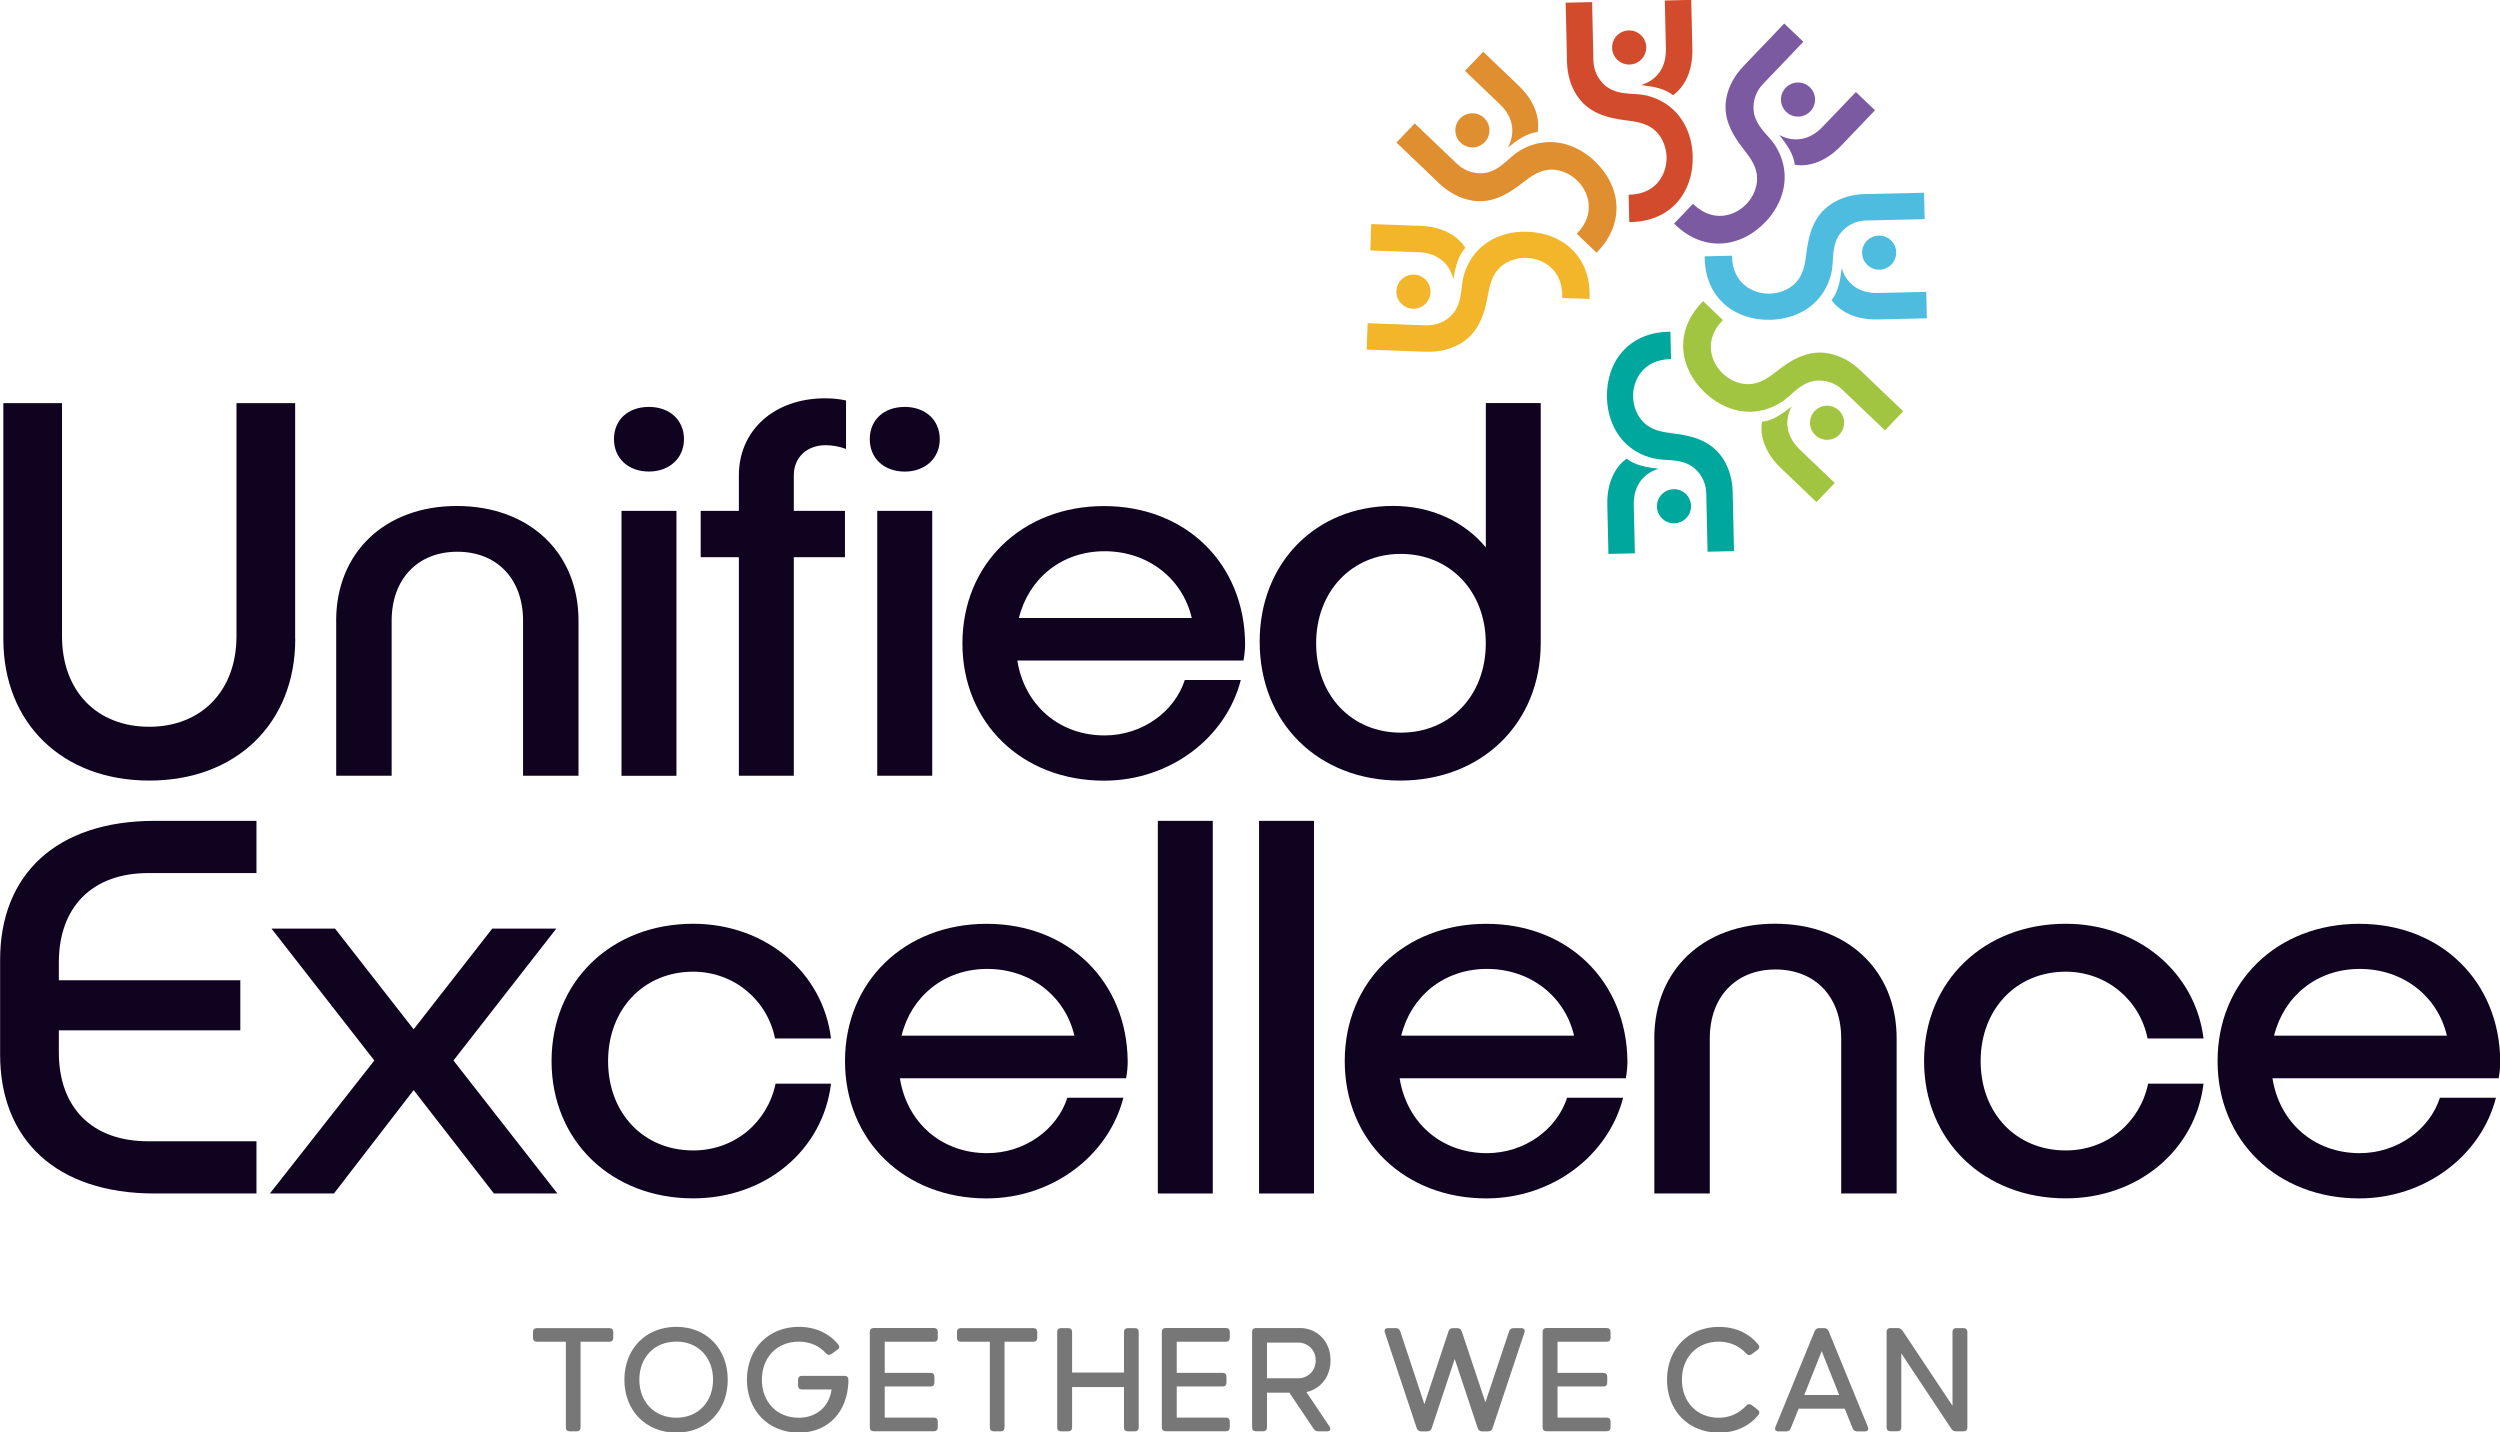
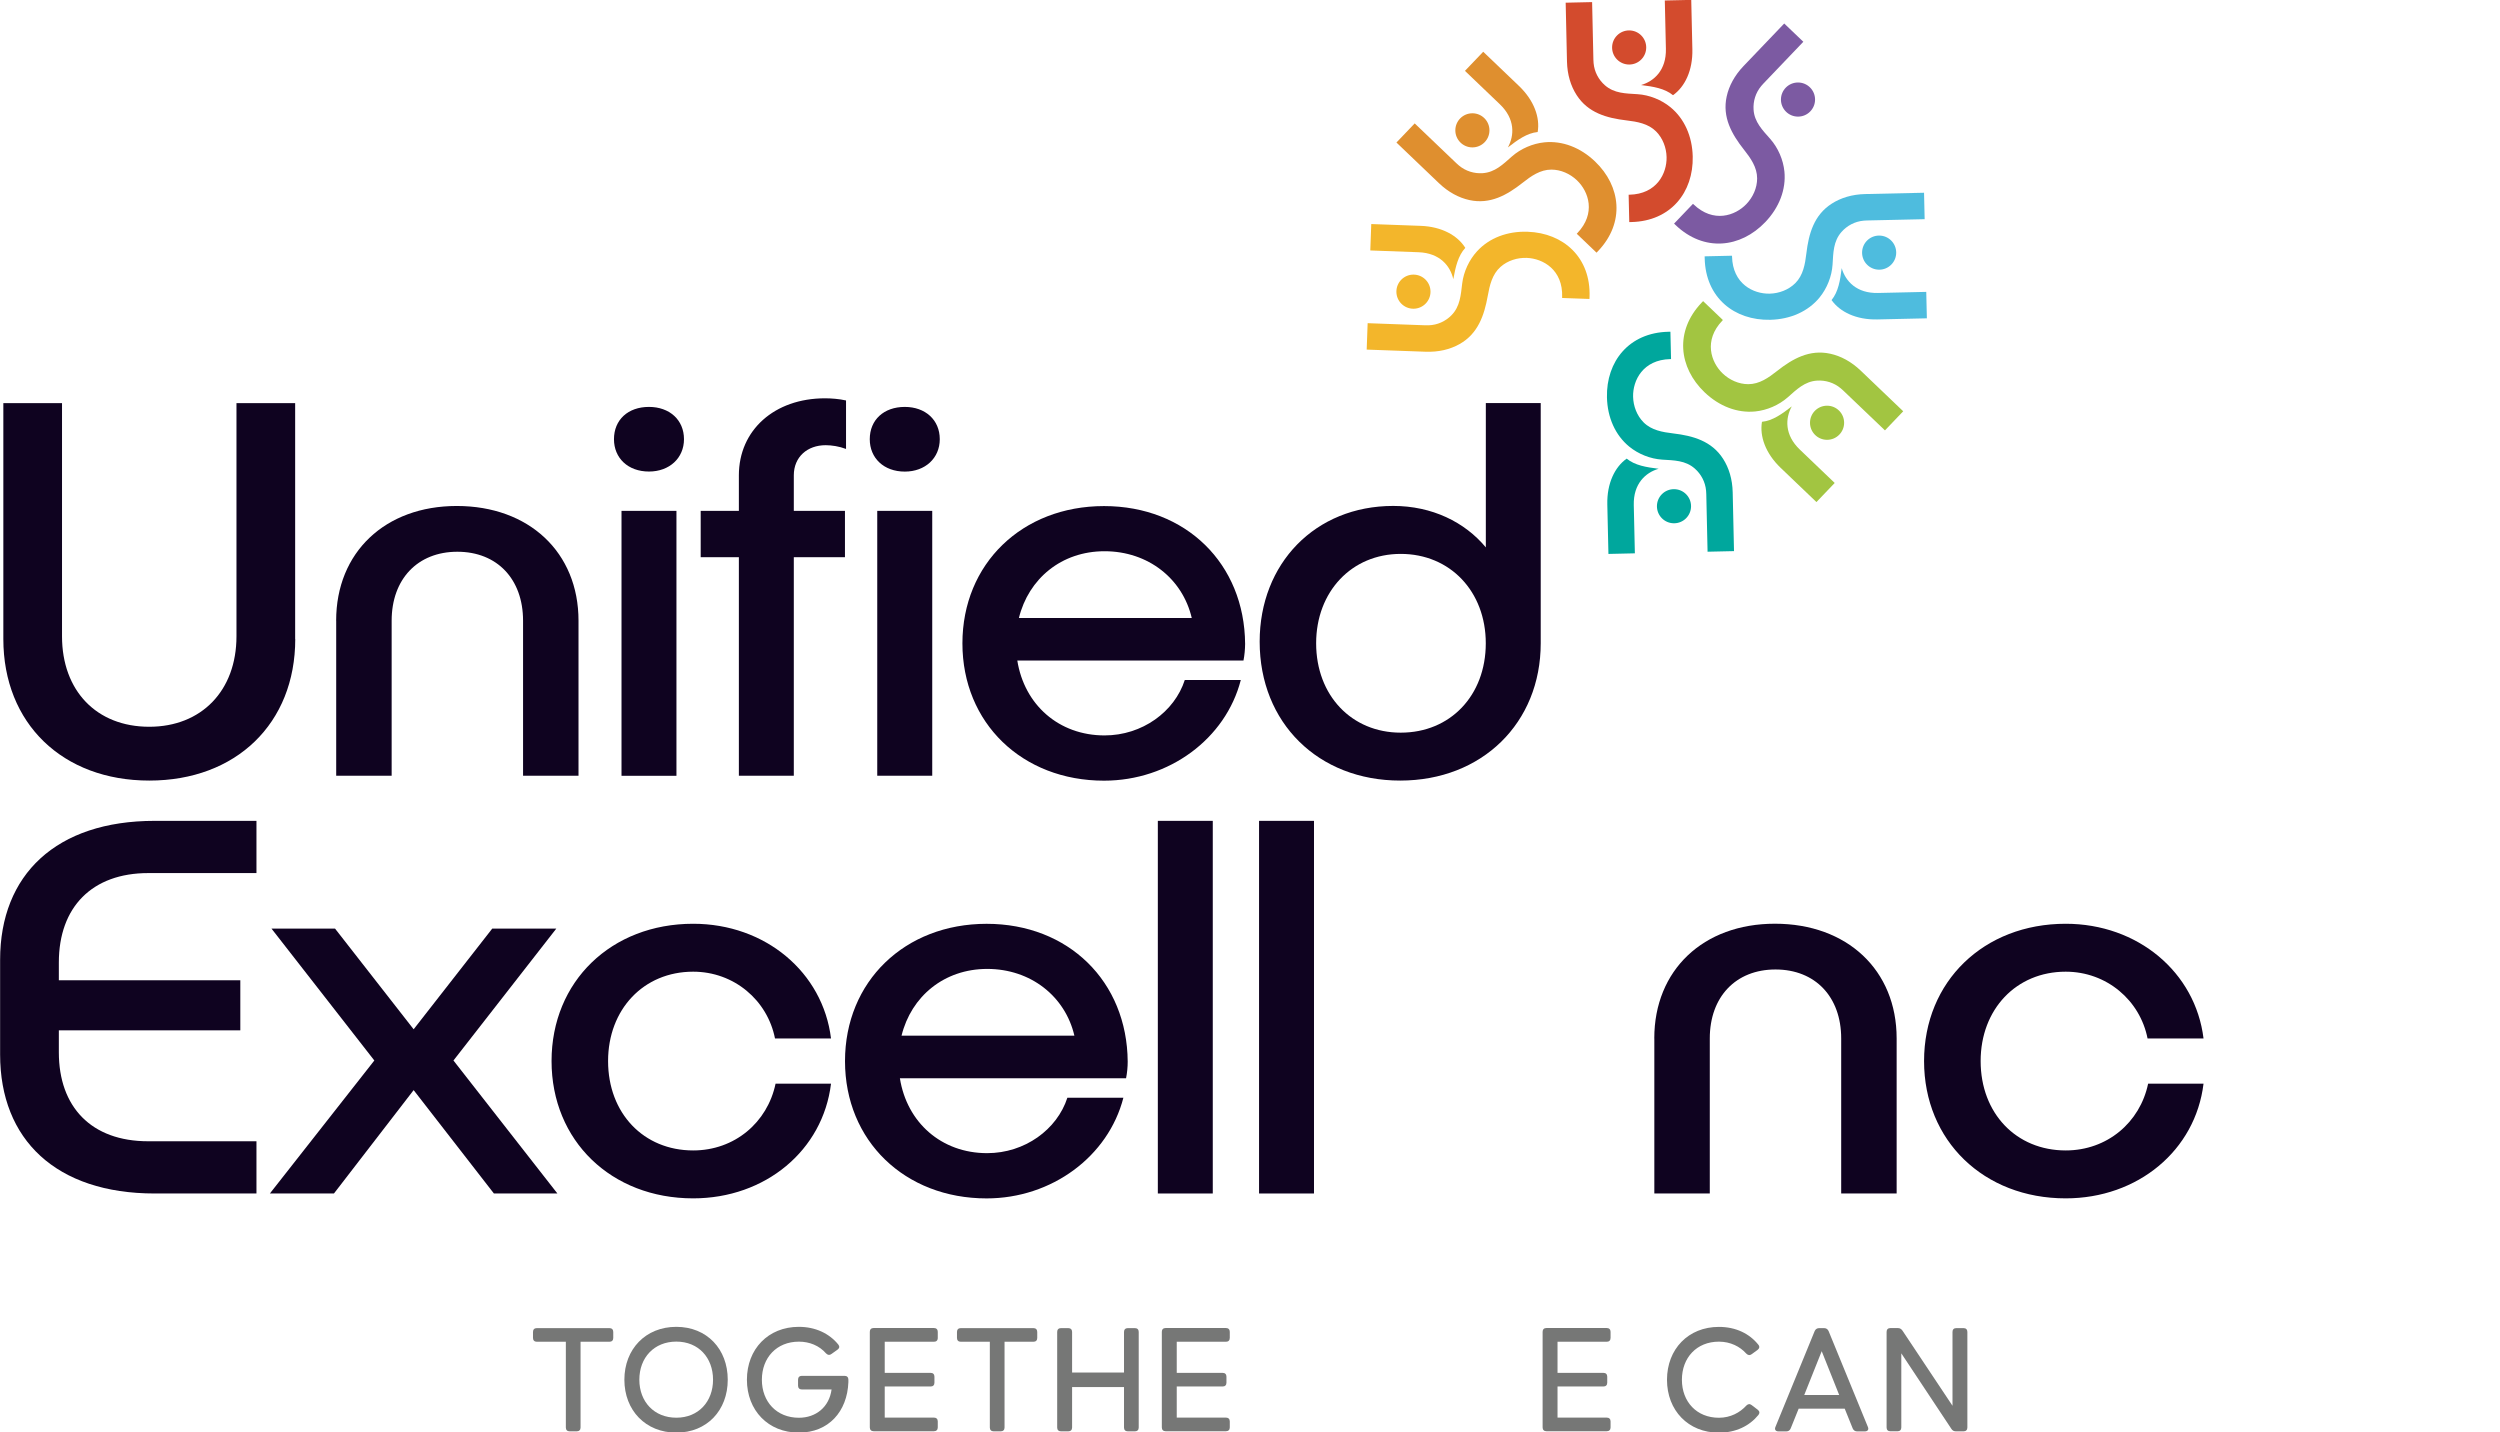
<svg xmlns="http://www.w3.org/2000/svg" xmlns:ns1="http://sodipodi.sourceforge.net/DTD/sodipodi-0.dtd" xmlns:ns2="http://www.inkscape.org/namespaces/inkscape" xml:space="preserve" width="36.942mm" height="21.167mm" version="1.1" style="clip-rule:evenodd;fill-rule:evenodd;image-rendering:optimizeQuality;shape-rendering:geometricPrecision;text-rendering:geometricPrecision" viewBox="0 0 3694.191 2116.668" id="svg21" ns1:docname="logo.svg" ns2:version="0.92.5 (2060ec1f9f, 2020-04-08)">
  <ns1:namedview pagecolor="#ffffff" bordercolor="#cccccc" borderopacity="1" objecttolerance="10" gridtolerance="10" guidetolerance="10" ns2:pageopacity="0" ns2:pageshadow="2" ns2:window-width="1920" ns2:window-height="1009" id="namedview23" showgrid="false" ns2:zoom="2.6700385" ns2:cx="-8.2737516" ns2:cy="26.15331" ns2:window-x="-8" ns2:window-y="-8" ns2:window-maximized="1" ns2:current-layer="svg21" ns2:snap-bbox="true" ns2:bbox-paths="true" ns2:bbox-nodes="true" ns2:snap-bbox-edge-midpoints="true" ns2:snap-bbox-midpoints="true" ns2:object-paths="true" ns2:snap-intersection-paths="true" ns2:snap-smooth-nodes="true" ns2:snap-midpoints="true" ns2:snap-object-midpoints="true" ns2:snap-text-baseline="true" ns2:snap-center="true" ns2:snap-page="true" showguides="true" ns2:guide-bbox="true" />
  <defs id="defs4">
    <style type="text/css" id="style2">
   
    .fil2 {fill:#274082}
    .fil0 {fill:#274082;fill-rule:nonzero}
    .fil1 {fill:#4D4D4D;fill-rule:nonzero}
   
  </style>
  </defs>
  <style id="style963" type="text/css">
	.st0{fill:#FFFFFF;}
	.st1{fill:#767776;}
	.st2{fill:#0F0320;}
	.st3{fill:#F3B62B;}
	.st4{fill:#DF8F2F;}
	.st5{fill:#D34B2D;}
	.st6{fill:#7C5AA2;}
	.st7{fill:#4EBCDE;}
	.st8{fill:#A2C541;}
	.st9{fill:#00A79D;}
</style>
  <g id="g1958" transform="translate(-6.9760005e-6,7.8802009e-6)">
    <g transform="matrix(7.573,0,0,7.573,-2670.232,-3648.388)" id="g993">
      <path style="fill:#767776" ns2:connector-curvature="0" class="st1" d="m 472.26,741.65 v 1.18 c 0,0.47 -0.28,0.74 -0.74,0.74 h -5.64 v 16.74 c 0,0.46 -0.28,0.74 -0.74,0.74 h -1.39 c -0.47,0 -0.74,-0.28 -0.74,-0.74 v -16.74 h -5.67 c -0.46,0 -0.74,-0.28 -0.74,-0.74 v -1.18 c 0,-0.47 0.28,-0.74 0.74,-0.74 h 14.19 c 0.45,0 0.73,0.28 0.73,0.74 z" id="path967" />
      <path style="fill:#767776" ns2:connector-curvature="0" class="st1" d="m 474.43,750.98 c 0,-5.98 4.15,-10.32 10.13,-10.32 5.98,0 10.04,4.34 10.04,10.32 0,5.98 -4.06,10.32 -10.04,10.32 -5.98,0 -10.13,-4.34 -10.13,-10.32 z m 17.3,0 c 0,-4.31 -2.85,-7.44 -7.16,-7.44 -4.34,0 -7.22,3.13 -7.22,7.44 0,4.28 2.88,7.41 7.22,7.41 4.3,0 7.16,-3.13 7.16,-7.41 z" id="path969" />
      <path style="fill:#767776" ns2:connector-curvature="0" class="st1" d="m 508.47,761.3 c -5.98,0 -10.13,-4.34 -10.13,-10.32 0,-5.98 4.15,-10.32 10.13,-10.32 3.25,0 5.95,1.3 7.69,3.44 0.31,0.37 0.25,0.74 -0.15,1.02 l -1.18,0.84 c -0.37,0.28 -0.71,0.22 -1.05,-0.12 -1.33,-1.52 -3.22,-2.29 -5.3,-2.29 -4.34,0 -7.22,3.13 -7.22,7.44 0,4.28 2.88,7.41 7.22,7.41 3.32,0 5.92,-2.08 6.38,-5.52 h -5.8 c -0.46,0 -0.74,-0.28 -0.74,-0.74 v -1.18 c 0,-0.46 0.28,-0.74 0.74,-0.74 h 8.34 c 0.46,0 0.74,0.28 0.74,0.74 v 0.5 c -0.22,5.72 -3.85,9.84 -9.67,9.84 z" id="path971" />
      <path style="fill:#767776" ns2:connector-curvature="0" class="st1" d="m 534.84,743.57 h -9.61 v 6.07 h 8.96 c 0.47,0 0.74,0.28 0.74,0.74 v 1.18 c 0,0.47 -0.28,0.74 -0.74,0.74 h -8.96 v 6.07 h 9.61 c 0.46,0 0.74,0.28 0.74,0.74 v 1.18 c 0,0.46 -0.28,0.74 -0.74,0.74 h -11.78 c -0.46,0 -0.74,-0.28 -0.74,-0.74 v -18.66 c 0,-0.47 0.28,-0.74 0.74,-0.74 h 11.78 c 0.46,0 0.74,0.28 0.74,0.74 v 1.18 c 0.01,0.49 -0.27,0.76 -0.74,0.76 z" id="path973" />
      <path style="fill:#767776" ns2:connector-curvature="0" class="st1" d="m 554.99,741.65 v 1.18 c 0,0.47 -0.28,0.74 -0.74,0.74 h -5.64 v 16.74 c 0,0.46 -0.28,0.74 -0.74,0.74 h -1.39 c -0.46,0 -0.74,-0.28 -0.74,-0.74 v -16.74 h -5.67 c -0.47,0 -0.74,-0.28 -0.74,-0.74 v -1.18 c 0,-0.47 0.28,-0.74 0.74,-0.74 h 14.19 c 0.45,0 0.73,0.28 0.73,0.74 z" id="path975" />
      <path style="fill:#767776" ns2:connector-curvature="0" class="st1" d="m 572.66,740.91 h 1.39 c 0.47,0 0.74,0.28 0.74,0.74 v 18.66 c 0,0.46 -0.28,0.74 -0.74,0.74 h -1.39 c -0.47,0 -0.74,-0.28 -0.74,-0.74 v -7.9 h -10.13 v 7.9 c 0,0.46 -0.28,0.74 -0.74,0.74 h -1.43 c -0.46,0 -0.74,-0.28 -0.74,-0.74 v -18.66 c 0,-0.47 0.28,-0.74 0.74,-0.74 h 1.43 c 0.46,0 0.74,0.28 0.74,0.74 v 7.93 h 10.13 v -7.93 c 0,-0.46 0.28,-0.74 0.74,-0.74 z" id="path977" />
      <path style="fill:#767776" ns2:connector-curvature="0" class="st1" d="m 591.82,743.57 h -9.61 v 6.07 h 8.96 c 0.47,0 0.74,0.28 0.74,0.74 v 1.18 c 0,0.47 -0.28,0.74 -0.74,0.74 h -8.96 v 6.07 h 9.61 c 0.46,0 0.74,0.28 0.74,0.74 v 1.18 c 0,0.46 -0.28,0.74 -0.74,0.74 h -11.78 c -0.46,0 -0.74,-0.28 -0.74,-0.74 v -18.66 c 0,-0.47 0.28,-0.74 0.74,-0.74 h 11.78 c 0.46,0 0.74,0.28 0.74,0.74 v 1.18 c 0,0.49 -0.28,0.76 -0.74,0.76 z" id="path979" />
-       <path style="fill:#767776" ns2:connector-curvature="0" class="st1" d="m 611.53,761.05 h -1.7 c -0.4,0 -0.68,-0.15 -0.9,-0.47 l -4.74,-7.07 h -4.37 v 6.79 c 0,0.46 -0.28,0.74 -0.74,0.74 h -1.43 c -0.46,0 -0.74,-0.28 -0.74,-0.74 v -18.66 c 0,-0.47 0.28,-0.74 0.74,-0.74 h 8.68 c 3.04,0 5.89,2.39 5.89,6.29 0,3.41 -2.17,5.67 -4.71,6.2 l 4.53,6.76 c 0.33,0.53 0.08,0.9 -0.51,0.9 z M 599.82,750.7 h 6.07 c 1.95,0 3.44,-1.49 3.44,-3.5 0,-1.98 -1.49,-3.47 -3.44,-3.47 h -6.07 z" id="path981" />
-       <path style="fill:#767776" ns2:connector-curvature="0" class="st1" d="m 647.92,740.91 h 1.52 c 0.53,0 0.77,0.34 0.62,0.84 l -6.23,18.69 c -0.12,0.4 -0.43,0.62 -0.87,0.62 h -1.15 c -0.43,0 -0.74,-0.22 -0.87,-0.62 l -4.49,-13.51 -4.49,13.51 c -0.12,0.4 -0.43,0.62 -0.87,0.62 h -1.18 c -0.43,0 -0.74,-0.22 -0.87,-0.62 l -6.23,-18.69 c -0.16,-0.5 0.09,-0.84 0.62,-0.84 h 1.55 c 0.43,0 0.71,0.22 0.84,0.62 l 4.71,14.23 4.71,-14.23 c 0.12,-0.4 0.43,-0.62 0.87,-0.62 h 0.84 c 0.43,0 0.74,0.22 0.87,0.62 l 4.62,13.85 4.62,-13.85 c 0.12,-0.4 0.43,-0.62 0.86,-0.62 z" id="path983" />
      <path style="fill:#767776" ns2:connector-curvature="0" class="st1" d="m 666.12,743.57 h -9.61 v 6.07 h 8.96 c 0.47,0 0.74,0.28 0.74,0.74 v 1.18 c 0,0.47 -0.28,0.74 -0.74,0.74 h -8.96 v 6.07 h 9.61 c 0.46,0 0.74,0.28 0.74,0.74 v 1.18 c 0,0.46 -0.28,0.74 -0.74,0.74 h -11.78 c -0.46,0 -0.74,-0.28 -0.74,-0.74 v -18.66 c 0,-0.47 0.28,-0.74 0.74,-0.74 h 11.78 c 0.46,0 0.74,0.28 0.74,0.74 v 1.18 c 0,0.49 -0.28,0.76 -0.74,0.76 z" id="path985" />
      <path style="fill:#767776" ns2:connector-curvature="0" class="st1" d="m 693.33,745.87 c -1.21,-1.36 -3.07,-2.32 -5.33,-2.32 -4.34,0 -7.22,3.13 -7.22,7.44 0,4.28 2.88,7.41 7.22,7.41 2.26,0 4.12,-1.02 5.33,-2.36 0.34,-0.34 0.68,-0.4 1.05,-0.12 l 1.18,0.9 c 0.4,0.31 0.43,0.65 0.16,1.02 -1.77,2.17 -4.43,3.47 -7.72,3.47 -5.98,0 -10.13,-4.34 -10.13,-10.32 0,-5.98 4.15,-10.32 10.13,-10.32 3.29,0 5.95,1.3 7.69,3.47 0.31,0.37 0.22,0.74 -0.15,1.02 l -1.15,0.84 c -0.37,0.27 -0.72,0.21 -1.06,-0.13 z" id="path987" />
      <path style="fill:#767776" ns2:connector-curvature="0" class="st1" d="m 714.1,760.47 -1.55,-3.84 h -8.99 l -1.55,3.84 c -0.15,0.37 -0.43,0.59 -0.84,0.59 h -1.55 c -0.56,0 -0.81,-0.37 -0.59,-0.87 l 7.65,-18.69 c 0.15,-0.37 0.47,-0.59 0.87,-0.59 h 0.99 c 0.4,0 0.71,0.22 0.87,0.59 l 7.66,18.69 c 0.22,0.5 -0.03,0.87 -0.59,0.87 h -1.55 c -0.39,-0.01 -0.67,-0.22 -0.83,-0.59 z m -2.63,-6.51 -3.41,-8.55 -3.41,8.55 z" id="path989" />
      <path style="fill:#767776" ns2:connector-curvature="0" class="st1" d="m 734.31,740.91 h 1.43 c 0.47,0 0.74,0.28 0.74,0.74 v 18.66 c 0,0.46 -0.28,0.74 -0.74,0.74 h -1.49 c -0.4,0 -0.68,-0.15 -0.9,-0.5 l -9.76,-14.72 v 14.47 c 0,0.46 -0.28,0.74 -0.74,0.74 h -1.39 c -0.47,0 -0.74,-0.28 -0.74,-0.74 v -18.66 c 0,-0.47 0.28,-0.74 0.74,-0.74 h 1.46 c 0.4,0 0.68,0.18 0.9,0.5 l 9.76,14.66 v -14.41 c -0.01,-0.46 0.27,-0.74 0.73,-0.74 z" id="path991" />
    </g>
    <g transform="matrix(7.573,0,0,7.573,-2696.433,-3648.388)" id="g1027">
      <path style="fill:#0f0320" ns2:connector-curvature="0" class="st2" d="m 413.67,606.44 c 0,16.5 -11.56,27.63 -28.48,27.63 -16.92,0 -28.48,-11.14 -28.48,-27.63 v -46.02 h 11.45 v 45.5 c 0,10.61 6.72,17.65 17.02,17.65 10.19,0 17.02,-7.04 17.02,-17.65 v -45.5 h 11.45 v 46.02 z" id="path995" />
      <path style="fill:#0f0320" ns2:connector-curvature="0" class="st2" d="m 421.65,602.87 c 0,-13.34 9.56,-22.38 23.54,-22.38 14.08,0 23.75,9.04 23.75,22.38 v 30.26 h -10.82 v -30.26 c 0,-8.09 -5.04,-13.45 -12.82,-13.45 -7.77,0 -12.82,5.36 -12.82,13.45 v 30.26 h -10.82 v -30.26 z" id="path997" />
      <path style="fill:#0f0320" ns2:connector-curvature="0" class="st2" d="m 482.69,573.77 c -4.1,0 -6.83,-2.63 -6.83,-6.31 0,-3.78 2.73,-6.3 6.83,-6.3 3.99,0 6.83,2.52 6.83,6.3 0,3.68 -2.84,6.31 -6.83,6.31 z m 5.36,7.67 v 51.7 h -10.72 v -51.7 z" id="path999" />
      <path style="fill:#0f0320" ns2:connector-curvature="0" class="st2" d="m 532.61,561.16 c -4.1,0 -6.84,2.53 -6.84,6.3 0,3.68 2.74,6.32 6.84,6.32 3.98,0 6.82,-2.63 6.82,-6.32 0,-3.78 -2.84,-6.3 -6.82,-6.3 z m -5.38,20.28 v 51.69 h 10.73 v -51.69 z m -27,-6.93 v 6.93 h -7.45 v 9.04 h 7.45 v 42.65 h 10.72 v -42.65 h 9.98 v -9.04 h -9.98 v -6.93 c 0,-3.58 2.63,-5.88 6.21,-5.88 1.15,0 2.62,0.21 3.98,0.73 v -9.46 c -1.36,-0.31 -2.93,-0.42 -4.1,-0.42 -9.86,0 -16.81,6.2 -16.81,15.03 z" id="path1001" />
      <path style="fill:#0f0320" ns2:connector-curvature="0" class="st2" d="m 598.69,610.65 h -44.13 c 1.37,8.62 8.09,14.61 17.02,14.61 7.36,0 13.66,-4.62 15.66,-10.82 h 10.93 c -2.94,11.45 -13.97,19.65 -26.69,19.65 -15.97,0 -27.63,-11.24 -27.63,-26.79 0,-15.55 11.66,-26.79 27.63,-26.79 15.97,0 27.42,11.24 27.53,26.9 -0.01,1.03 -0.11,2.19 -0.32,3.24 z m -43.82,-8.3 h 33.73 c -1.79,-7.67 -8.51,-13.03 -17.02,-13.03 -8.41,0 -14.82,5.36 -16.71,13.03 z" id="path1003" />
      <path style="fill:#0f0320" ns2:connector-curvature="0" class="st2" d="m 656.69,560.42 v 46.86 c 0,15.55 -11.45,26.79 -27.42,26.79 -15.97,0 -27.42,-11.24 -27.42,-27.11 0,-15.24 10.82,-26.48 26.06,-26.48 7.57,0 13.97,3.15 18.07,8.09 v -28.16 h 10.71 z m -10.72,46.86 c 0,-10.09 -6.94,-17.44 -16.6,-17.44 -9.56,0 -16.5,7.35 -16.5,17.44 0,10.19 6.93,17.44 16.5,17.44 9.66,0.01 16.6,-7.24 16.6,-17.44 z" id="path1005" />
      <path style="fill:#0f0320" ns2:connector-curvature="0" class="st2" d="m 384.98,652.12 c -10.93,0 -17.44,6.62 -17.44,17.44 v 3.47 h 35.41 v 9.77 h -35.41 v 4.31 c 0,10.61 6.3,17.34 17.44,17.34 h 21.12 v 10.19 h -19.86 c -19.23,0 -30.16,-10.51 -30.16,-27.11 v -18.49 c 0,-16.6 10.93,-27.11 30.16,-27.11 h 19.86 v 10.19 z" id="path1007" />
      <path style="fill:#0f0320" ns2:connector-curvature="0" class="st2" d="m 452.43,714.64 -15.66,-20.17 -15.55,20.17 h -12.5 l 20.38,-25.95 -20.07,-25.74 h 12.4 l 15.34,19.65 15.34,-19.65 h 12.5 l -20.07,25.74 20.28,25.95 z" id="path1009" />
      <path style="fill:#0f0320" ns2:connector-curvature="0" class="st2" d="m 518.21,693.21 c -1.58,13.03 -12.82,22.38 -26.9,22.38 -15.97,0 -27.63,-11.24 -27.63,-26.79 0,-15.55 11.66,-26.79 27.63,-26.79 14.08,0 25.32,9.46 26.9,22.38 h -10.93 c -1.47,-7.46 -7.99,-13.03 -15.97,-13.03 -9.67,0 -16.6,7.35 -16.6,17.44 0,10.19 6.93,17.44 16.6,17.44 8.09,0 14.5,-5.46 16.08,-13.03 z" id="path1011" />
      <path style="fill:#0f0320" ns2:connector-curvature="0" class="st2" d="m 575.78,692.16 h -44.13 c 1.37,8.62 8.09,14.61 17.02,14.61 7.36,0 13.66,-4.62 15.66,-10.82 h 10.93 c -2.94,11.45 -13.97,19.65 -26.69,19.65 -15.97,0 -27.63,-11.24 -27.63,-26.79 0,-15.55 11.66,-26.79 27.63,-26.79 15.97,0 27.42,11.24 27.53,26.9 0,1.03 -0.11,2.19 -0.32,3.24 z m -43.81,-8.31 h 33.73 c -1.79,-7.67 -8.51,-13.03 -17.02,-13.03 -8.41,0.01 -14.82,5.36 -16.71,13.03 z" id="path1013" />
      <path style="fill:#0f0320" ns2:connector-curvature="0" class="st2" d="m 592.7,641.93 v 72.71 h -10.72 v -72.71 z" id="path1015" />
      <path style="fill:#0f0320" ns2:connector-curvature="0" class="st2" d="m 612.45,641.93 v 72.71 h -10.72 v -72.71 z" id="path1017" />
-       <path style="fill:#0f0320" ns2:connector-curvature="0" class="st2" d="m 673.29,692.16 h -44.13 c 1.37,8.62 8.09,14.61 17.02,14.61 7.35,0 13.66,-4.62 15.66,-10.82 h 10.93 c -2.94,11.45 -13.97,19.65 -26.69,19.65 -15.97,0 -27.63,-11.24 -27.63,-26.79 0,-15.55 11.66,-26.79 27.63,-26.79 15.97,0 27.42,11.24 27.53,26.9 -0.01,1.03 -0.11,2.19 -0.32,3.24 z m -43.82,-8.31 h 33.73 c -1.79,-7.67 -8.51,-13.03 -17.02,-13.03 -8.41,0.01 -14.82,5.36 -16.71,13.03 z" id="path1019" />
      <path style="fill:#0f0320" ns2:connector-curvature="0" class="st2" d="m 678.85,684.38 c 0,-13.34 9.56,-22.38 23.54,-22.38 14.08,0 23.75,9.04 23.75,22.38 v 30.26 h -10.82 v -30.26 c 0,-8.09 -5.04,-13.45 -12.82,-13.45 -7.77,0 -12.82,5.36 -12.82,13.45 v 30.26 h -10.82 v -30.26 z" id="path1021" />
      <path style="fill:#0f0320" ns2:connector-curvature="0" class="st2" d="m 786.02,693.21 c -1.58,13.03 -12.82,22.38 -26.9,22.38 -15.97,0 -27.63,-11.24 -27.63,-26.79 0,-15.55 11.66,-26.79 27.63,-26.79 14.08,0 25.32,9.46 26.9,22.38 H 775.1 c -1.47,-7.46 -7.99,-13.03 -15.97,-13.03 -9.67,0 -16.6,7.35 -16.6,17.44 0,10.19 6.93,17.44 16.6,17.44 8.09,0 14.5,-5.46 16.08,-13.03 z" id="path1023" />
-       <path style="fill:#0f0320" ns2:connector-curvature="0" class="st2" d="m 843.6,692.16 h -44.13 c 1.37,8.62 8.09,14.61 17.02,14.61 7.35,0 13.66,-4.62 15.66,-10.82 h 10.93 c -2.94,11.45 -13.97,19.65 -26.69,19.65 -15.97,0 -27.63,-11.24 -27.63,-26.79 0,-15.55 11.66,-26.79 27.63,-26.79 15.97,0 27.42,11.24 27.53,26.9 -0.01,1.03 -0.11,2.19 -0.32,3.24 z m -43.82,-8.31 h 33.73 c -1.79,-7.67 -8.51,-13.03 -17.02,-13.03 -8.41,0.01 -14.81,5.36 -16.71,13.03 z" id="path1025" />
    </g>
    <g transform="matrix(0.511,0,0,0.511,-2407.096,476.987)" id="g1617">
      <g id="g1035" transform="matrix(7.906,0,0,7.906,4073.788,-4402.158)">
        <g id="g1033">
          <path id="path1029" d="m 639.34,523.51 c 13.07,0.47 23.13,9.41 22.6,23.84 l -0.03,0.74 -10,-0.36 0.01,-0.29 c 0.36,-10.01 -6.98,-14.15 -12.93,-14.37 -3.45,-0.13 -7.01,0.98 -9.61,3.29 -3.04,2.69 -3.97,6.73 -4.66,10.56 -1.29,7.21 -3.6,13.9 -10.35,17.69 -3.44,1.93 -7.62,2.96 -12.44,2.78 l -21.5,-0.78 0.35,-9.66 21.06,0.77 c 0.42,0.02 0.83,0.02 1.23,0 3.27,-0.09 6.2,-1.48 8.35,-3.65 3.2,-3.24 3.43,-7.44 3.95,-11.69 0.53,-4.29 2.54,-8.59 5.46,-11.77 4.47,-4.86 11.1,-7.37 18.51,-7.1 z" class="st3" ns2:connector-curvature="0" style="fill:#f3b62b" />
          <path id="path1031" d="m 581.75,530.35 0.35,-9.66 18.09,0.66 c 7.72,0.28 13.5,3.54 16.31,8.05 -2.65,2.88 -3.58,7.02 -4.39,11.46 -1.1,-4.86 -4.91,-9.57 -12.71,-9.86 z" class="st3" ns2:connector-curvature="0" style="fill:#f3b62b" />
        </g>
      </g>
      <g id="g1043" transform="matrix(7.906,0,0,7.906,4073.788,-4402.158)">
        <g id="g1041">
          <path id="path1037" d="m 663.95,497.8 c 9.46,9.04 11.03,22.4 1.06,32.83 l -0.51,0.53 -7.24,-6.92 0.2,-0.21 c 6.92,-7.24 4.19,-15.22 -0.12,-19.33 -2.5,-2.39 -5.89,-3.92 -9.37,-3.92 -4.06,-0.01 -7.44,2.39 -10.49,4.8 -5.75,4.54 -11.93,7.99 -19.48,6.34 -3.85,-0.84 -7.66,-2.86 -11.14,-6.18 l -15.55,-14.87 6.68,-6.99 15.24,14.56 c 0.3,0.29 0.61,0.56 0.92,0.82 2.5,2.1 5.62,3.02 8.67,2.82 4.54,-0.29 7.51,-3.28 10.72,-6.11 3.25,-2.86 7.61,-4.74 11.9,-5.17 6.54,-0.65 13.16,1.88 18.51,7 z" class="st4" ns2:connector-curvature="0" style="fill:#df8f2f" />
          <path id="path1039" d="m 616.37,464.66 6.68,-6.99 13.08,12.51 c 5.58,5.34 7.74,11.61 6.84,16.85 -3.9,0.39 -7.34,2.87 -10.9,5.64 2.4,-4.37 2.69,-10.42 -2.95,-15.81 z" class="st4" ns2:connector-curvature="0" style="fill:#df8f2f" />
        </g>
      </g>
      <g id="g1051" transform="matrix(7.906,0,0,7.906,4073.788,-4402.158)">
        <g id="g1049">
          <path id="path1045" d="m 699.68,496 c 0.29,13.08 -8.04,23.64 -22.47,23.96 l -0.74,0.02 -0.23,-10.01 0.29,-0.01 c 10.01,-0.23 13.72,-7.8 13.59,-13.75 -0.08,-3.45 -1.39,-6.94 -3.85,-9.4 -2.86,-2.87 -6.95,-3.57 -10.81,-4.03 -7.27,-0.86 -14.09,-2.78 -18.26,-9.29 -2.13,-3.32 -3.4,-7.44 -3.51,-12.25 l -0.48,-21.51 9.67,-0.22 0.47,21.07 c 0.01,0.42 0.03,0.83 0.07,1.23 0.29,3.25 1.84,6.1 4.14,8.12 3.42,3.01 7.63,2.99 11.9,3.26 4.32,0.27 8.73,2.03 12.07,4.76 5.09,4.17 7.98,10.64 8.15,18.05 z" class="st5" ns2:connector-curvature="0" style="fill:#d34b2d" />
          <path id="path1047" d="m 689.47,438.92 9.67,-0.22 0.41,18.1 c 0.17,7.72 -2.74,13.68 -7.08,16.76 -3.03,-2.48 -7.22,-3.16 -11.69,-3.71 4.79,-1.39 9.27,-5.47 9.09,-13.26 z" class="st5" ns2:connector-curvature="0" style="fill:#d34b2d" />
        </g>
      </g>
      <g id="g1059" transform="matrix(7.906,0,0,7.906,4073.788,-4402.158)">
        <g id="g1057">
          <path id="path1053" d="m 726.22,519.98 c -9.04,9.46 -22.4,11.03 -32.83,1.06 l -0.53,-0.51 6.92,-7.24 0.21,0.2 c 7.24,6.92 15.22,4.19 19.33,-0.12 2.39,-2.5 3.92,-5.89 3.92,-9.37 0.01,-4.06 -2.39,-7.44 -4.8,-10.49 -4.54,-5.75 -7.99,-11.93 -6.34,-19.48 0.84,-3.85 2.86,-7.66 6.18,-11.14 l 14.87,-15.55 6.99,6.68 -14.56,15.24 c -0.29,0.3 -0.56,0.61 -0.82,0.92 -2.1,2.5 -3.02,5.62 -2.82,8.67 0.29,4.54 3.28,7.51 6.11,10.72 2.86,3.25 4.74,7.61 5.17,11.9 0.65,6.54 -1.89,13.16 -7,18.51 z" class="st6" ns2:connector-curvature="0" style="fill:#7c5aa2" />
-           <path id="path1055" d="m 759.36,472.4 6.99,6.68 -12.51,13.08 c -5.34,5.58 -11.61,7.74 -16.85,6.84 -0.39,-3.9 -2.87,-7.34 -5.64,-10.9 4.37,2.4 10.42,2.69 15.81,-2.95 z" class="st6" ns2:connector-curvature="0" style="fill:#7c5aa2" />
        </g>
      </g>
      <g id="g1067" transform="matrix(7.906,0,0,7.906,4073.788,-4402.158)">
        <g id="g1065">
          <path id="path1061" d="m 728.02,555.71 c -13.08,0.29 -23.64,-8.04 -23.96,-22.47 l -0.02,-0.74 10.01,-0.23 0.01,0.29 c 0.23,10.01 7.8,13.72 13.75,13.59 3.45,-0.08 6.94,-1.39 9.4,-3.85 2.87,-2.86 3.57,-6.95 4.03,-10.81 0.86,-7.27 2.78,-14.09 9.29,-18.26 3.32,-2.13 7.44,-3.4 12.25,-3.51 l 21.51,-0.48 0.22,9.67 -21.07,0.47 c -0.42,0.01 -0.83,0.03 -1.23,0.07 -3.25,0.29 -6.1,1.84 -8.12,4.14 -3.01,3.42 -2.99,7.63 -3.26,11.9 -0.27,4.32 -2.03,8.73 -4.76,12.07 -4.17,5.09 -10.65,7.98 -18.05,8.15 z" class="st7" ns2:connector-curvature="0" style="fill:#4ebcde" />
          <path id="path1063" d="m 785.1,545.5 0.22,9.67 -18.1,0.41 c -7.72,0.17 -13.68,-2.74 -16.76,-7.08 2.48,-3.03 3.16,-7.22 3.71,-11.69 1.39,4.79 5.47,9.27 13.26,9.09 z" class="st7" ns2:connector-curvature="0" style="fill:#4ebcde" />
        </g>
      </g>
      <g id="g1075" transform="matrix(7.906,0,0,7.906,4073.788,-4402.158)">
        <g id="g1073">
          <path id="path1069" d="m 704.03,582.24 c -9.46,-9.04 -11.03,-22.4 -1.06,-32.83 l 0.51,-0.53 7.24,6.92 -0.2,0.21 c -6.92,7.24 -4.19,15.22 0.12,19.33 2.5,2.39 5.89,3.92 9.37,3.92 4.06,0.01 7.44,-2.39 10.49,-4.8 5.75,-4.54 11.93,-7.99 19.48,-6.34 3.85,0.84 7.66,2.86 11.14,6.18 l 15.55,14.87 -6.68,6.99 -15.24,-14.56 c -0.3,-0.29 -0.61,-0.56 -0.92,-0.82 -2.5,-2.1 -5.62,-3.02 -8.67,-2.82 -4.54,0.29 -7.51,3.28 -10.72,6.11 -3.25,2.86 -7.61,4.74 -11.9,5.17 -6.53,0.65 -13.15,-1.88 -18.51,-7 z" class="st8" ns2:connector-curvature="0" style="fill:#a2c541" />
          <path id="path1071" d="m 751.61,615.39 -6.68,6.99 -13.08,-12.51 c -5.58,-5.34 -7.74,-11.61 -6.84,-16.85 3.9,-0.39 7.34,-2.87 10.9,-5.64 -2.4,4.37 -2.69,10.42 2.95,15.81 z" class="st8" ns2:connector-curvature="0" style="fill:#a2c541" />
        </g>
      </g>
      <g id="g1083" transform="matrix(7.906,0,0,7.906,4073.788,-4402.158)">
        <g id="g1081">
          <path id="path1077" d="m 668.31,584.05 c -0.29,-13.08 8.04,-23.64 22.47,-23.96 l 0.74,-0.02 0.23,10.01 -0.29,0.01 c -10.01,0.23 -13.72,7.8 -13.59,13.75 0.08,3.45 1.39,6.94 3.85,9.4 2.86,2.87 6.95,3.57 10.81,4.03 7.27,0.86 14.09,2.78 18.26,9.29 2.13,3.32 3.4,7.44 3.51,12.25 l 0.48,21.51 -9.67,0.22 -0.47,-21.07 c -0.01,-0.42 -0.03,-0.83 -0.07,-1.23 -0.29,-3.25 -1.84,-6.1 -4.14,-8.12 -3.42,-3.01 -7.63,-2.99 -11.9,-3.26 -4.32,-0.27 -8.73,-2.03 -12.07,-4.76 -5.09,-4.17 -7.99,-10.65 -8.15,-18.05 z" class="st9" ns2:connector-curvature="0" style="fill:#00a79d" />
          <path id="path1079" d="m 678.52,641.13 -9.67,0.22 -0.41,-18.1 c -0.17,-7.72 2.74,-13.68 7.08,-16.76 3.03,2.48 7.22,3.16 11.69,3.71 -4.79,1.39 -9.27,5.47 -9.09,13.26 z" class="st9" ns2:connector-curvature="0" style="fill:#00a79d" />
        </g>
      </g>
      <circle style="fill:#f3b62b;stroke-width:7.906" class="st3" cx="8797.881" cy="-90.036" r="49.332" id="circle1087" />
      <circle style="fill:#df8f2f;stroke-width:7.906" class="st4" cx="8968.329" cy="-556.555" r="49.332" id="circle1089" />
      <circle style="fill:#d34b2d;stroke-width:7.906" class="st5" cx="9421.646" cy="-796.179" r="49.332" id="circle1091" />
      <circle style="fill:#7c5aa2;stroke-width:7.906" class="st6" cx="9909.906" cy="-645.574" r="49.332" id="circle1093" />
      <circle style="fill:#4ebcde;stroke-width:7.906" class="st7" cx="10144.549" cy="-202.93" r="49.332" id="circle1095" />
      <circle style="fill:#a2c541;stroke-width:7.906" class="st8" cx="9993.944" cy="289.046" r="49.332" id="circle1097" />
      <circle style="fill:#00a79d;stroke-width:7.906" class="st9" cx="9551.301" cy="530.409" r="49.332" id="circle1099" />
    </g>
  </g>
</svg>